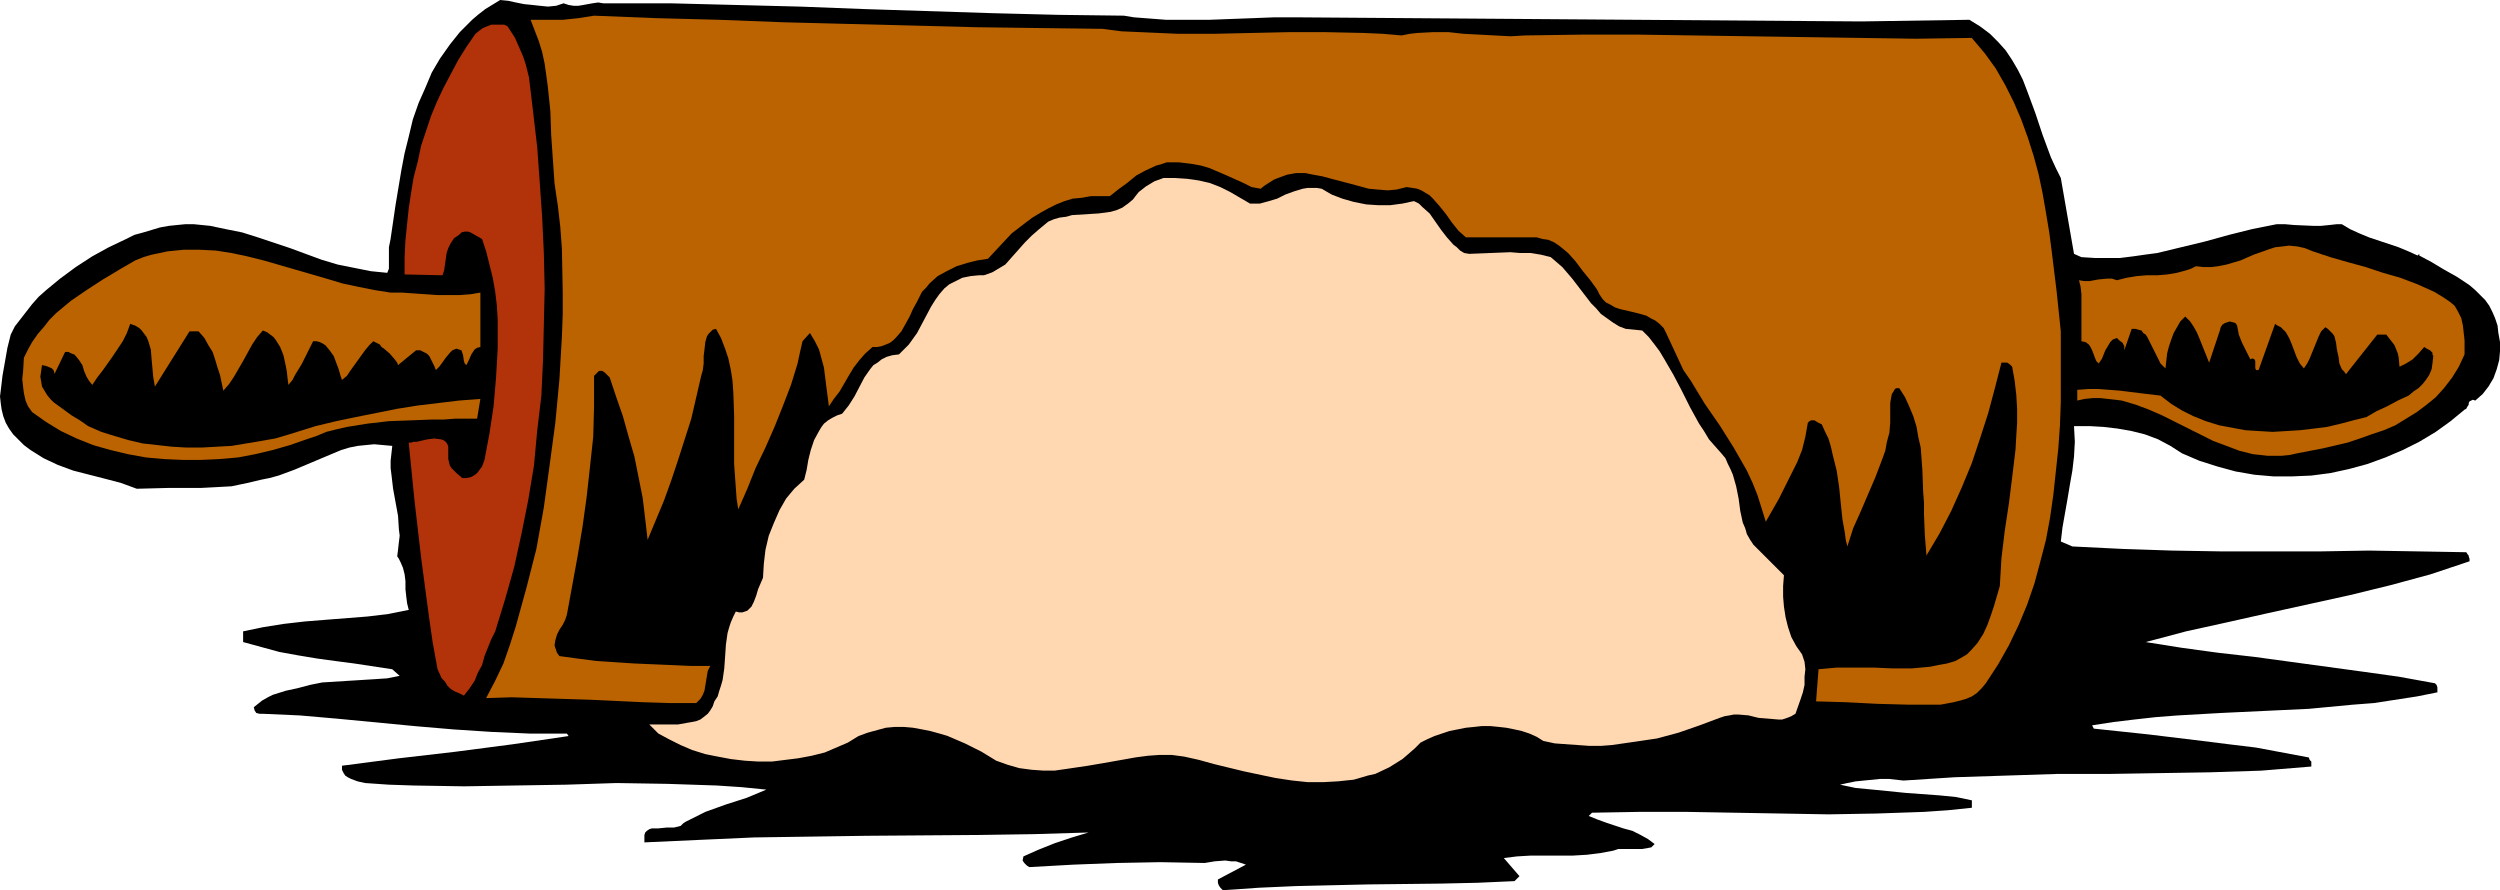
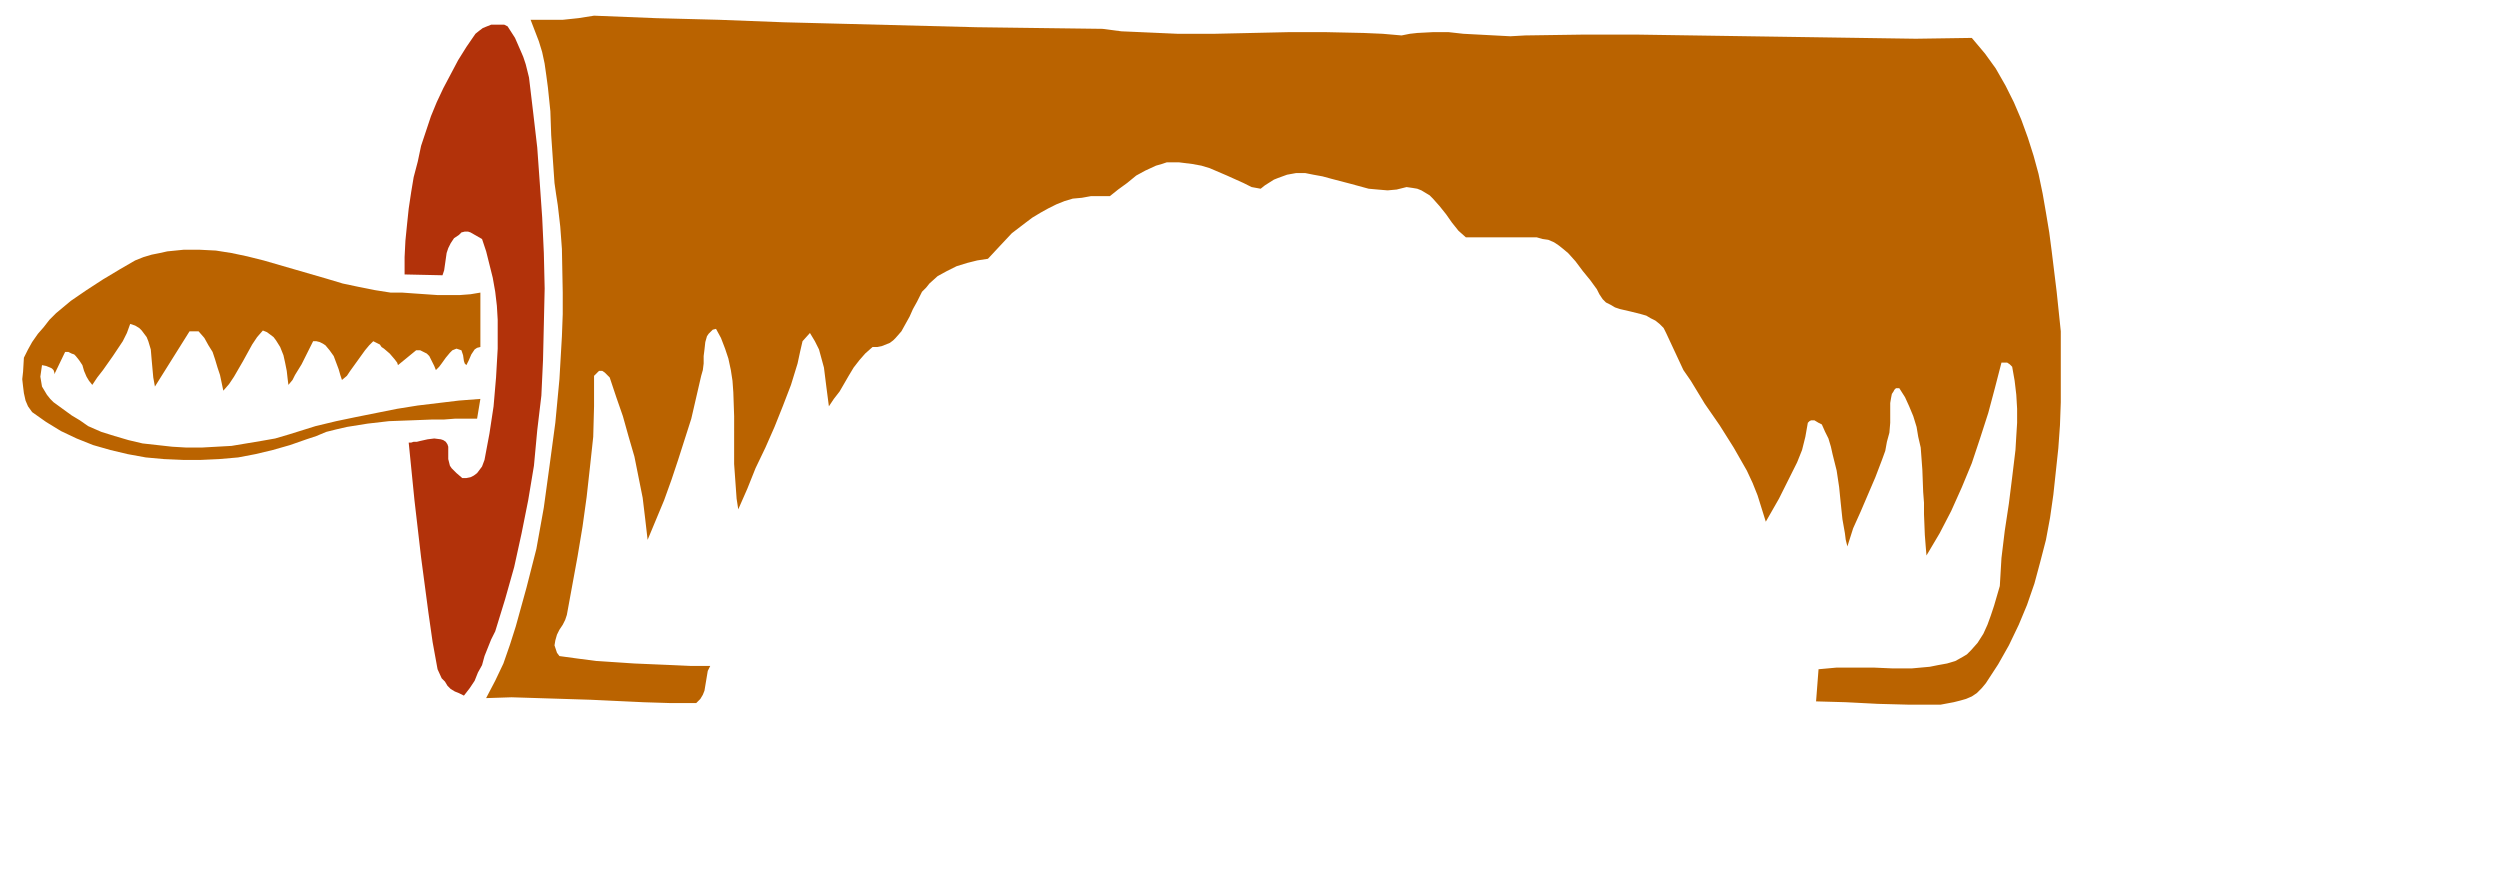
<svg xmlns="http://www.w3.org/2000/svg" xmlns:ns1="http://sodipodi.sourceforge.net/DTD/sodipodi-0.dtd" xmlns:ns2="http://www.inkscape.org/namespaces/inkscape" version="1.0" width="129.724mm" height="46.189mm" id="svg6" ns1:docname="Rolling Pin 07.wmf">
  <ns1:namedview id="namedview6" pagecolor="#ffffff" bordercolor="#000000" borderopacity="0.25" ns2:showpageshadow="2" ns2:pageopacity="0.0" ns2:pagecheckerboard="0" ns2:deskcolor="#d1d1d1" ns2:document-units="mm" />
  <defs id="defs1">
    <pattern id="WMFhbasepattern" patternUnits="userSpaceOnUse" width="6" height="6" x="0" y="0" />
  </defs>
-   <path style="fill:#000000;fill-opacity:1;fill-rule:evenodd;stroke:none" d="m 110.534,0.647 0.97,0.323 0.97,0.162 h 0.97 l 0.97,-0.162 1.778,-0.323 1.131,-0.162 0.97,0.162 h 13.09 l 12.766,0.323 12.766,0.323 12.605,0.485 25.21,0.808 12.766,0.323 12.928,0.162 1.939,0.323 2.101,0.162 4.202,0.323 h 4.202 4.363 l 8.565,-0.323 4.202,-0.162 h 4.04 l 111.019,0.808 21.17,-0.323 2.101,1.293 1.939,1.455 1.616,1.616 1.454,1.616 1.293,1.94 1.131,1.94 0.97,1.94 0.808,2.101 1.616,4.364 1.454,4.364 1.616,4.364 0.97,2.101 0.97,1.94 2.586,14.871 1.454,0.647 2.586,0.162 h 2.586 2.424 l 2.586,-0.323 2.262,-0.323 2.424,-0.323 4.686,-1.131 4.686,-1.131 4.686,-1.293 4.525,-1.131 4.848,-0.97 h 1.616 l 1.778,0.162 3.717,0.162 h 1.616 l 1.616,-0.162 1.454,-0.162 h 0.485 0.485 l 1.616,0.97 1.778,0.808 1.939,0.808 1.939,0.647 1.939,0.647 1.939,0.647 1.939,0.808 1.778,0.808 0.162,-0.162 0.162,-0.162 v -0.485 0.808 l 2.424,1.293 2.424,1.455 2.586,1.455 2.424,1.616 1.131,0.97 0.97,0.97 0.97,0.97 0.808,1.131 0.646,1.293 0.485,1.131 0.485,1.455 0.162,1.455 0.323,1.778 v 1.778 l -0.162,1.778 -0.485,1.778 -0.646,1.778 -0.97,1.616 -1.131,1.455 -1.454,1.293 -0.485,-0.162 -0.323,0.162 -0.323,0.162 -0.162,0.323 v 0.323 l -0.323,0.485 -0.162,0.323 -0.323,0.162 -2.747,2.263 -2.909,2.101 -3.232,1.94 -3.232,1.616 -3.394,1.455 -3.555,1.293 -3.555,0.97 -3.717,0.808 -3.717,0.485 -3.717,0.162 h -3.717 l -3.717,-0.323 -3.717,-0.647 -3.555,-0.97 -3.555,-1.131 -3.394,-1.455 -2.262,-1.455 -2.424,-1.293 -2.586,-0.97 -2.586,-0.647 -2.747,-0.485 -2.747,-0.323 -2.747,-0.162 h -3.07 l 0.162,3.071 -0.162,2.91 -0.323,2.748 -0.485,2.748 -0.485,2.91 -0.97,5.496 -0.323,2.748 2.262,0.97 9.858,0.485 9.696,0.323 9.696,0.162 h 19.392 l 9.534,-0.162 9.696,0.162 9.373,0.162 0.323,0.485 0.162,0.162 v 0.162 l 0.162,0.485 v 0.485 l -3.878,1.293 -3.878,1.293 -7.757,2.101 -7.918,1.94 -16.16,3.556 -7.918,1.778 -8.08,1.778 -7.918,2.101 7.11,1.131 7.11,0.97 7.11,0.808 7.11,0.97 14.221,1.94 6.949,0.97 7.11,1.293 0.323,0.323 0.162,0.485 v 0.97 l -4.04,0.808 -4.202,0.647 -4.202,0.647 -4.202,0.323 -8.565,0.808 -17.13,0.808 -8.565,0.485 -4.202,0.323 -4.363,0.485 -4.04,0.485 -4.202,0.647 0.323,0.647 10.666,1.131 10.666,1.293 5.171,0.647 5.333,0.647 5.171,0.97 5.171,0.97 0.162,0.485 0.323,0.323 v 0.485 0.485 l -9.858,0.808 -10.019,0.323 -10.019,0.162 -10.019,0.162 h -10.019 l -10.019,0.323 -10.019,0.323 -10.019,0.647 -1.454,-0.162 -1.454,-0.162 h -1.616 l -1.616,0.162 -1.616,0.162 -1.616,0.162 -1.616,0.323 -1.454,0.323 3.07,0.647 3.394,0.323 6.464,0.647 6.626,0.485 3.232,0.323 3.07,0.647 v 1.455 l -4.686,0.485 -4.686,0.323 -9.373,0.323 -9.373,0.162 -9.211,-0.162 -9.373,-0.162 -9.211,-0.162 h -9.373 l -9.211,0.162 -0.646,0.647 1.616,0.647 1.778,0.647 3.394,1.131 1.778,0.485 1.616,0.808 1.454,0.808 1.293,0.97 -0.323,0.323 -0.323,0.323 -0.808,0.162 -0.97,0.162 h -1.131 -1.293 -1.131 -1.131 l -0.97,0.323 -2.586,0.485 -2.586,0.323 -2.747,0.162 h -8.242 l -2.747,0.162 -2.586,0.323 3.07,3.556 -0.97,0.97 -7.272,0.323 -7.272,0.162 -14.221,0.162 -14.059,0.323 -7.272,0.323 -7.11,0.485 -0.485,-0.485 -0.323,-0.485 -0.162,-0.485 v -0.647 l 5.494,-2.91 -0.97,-0.323 -0.97,-0.323 h -0.97 l -1.131,-0.162 -2.101,0.162 -1.939,0.323 -8.726,-0.162 -8.565,0.162 -8.403,0.323 -8.726,0.485 -0.485,-0.323 -0.485,-0.485 -0.323,-0.485 0.162,-0.808 2.909,-1.293 3.232,-1.293 3.394,-1.131 3.232,-0.97 -10.666,0.323 -10.827,0.162 -21.978,0.162 -11.15,0.162 -10.989,0.162 -10.827,0.485 -10.666,0.485 v -0.808 -0.647 l 0.162,-0.485 0.323,-0.323 0.485,-0.323 0.485,-0.162 h 1.293 l 1.616,-0.162 h 1.454 l 0.646,-0.162 0.646,-0.162 0.485,-0.485 0.485,-0.323 1.939,-0.97 1.939,-0.97 4.04,-1.455 4.04,-1.293 1.939,-0.808 1.939,-0.808 -4.848,-0.485 -4.848,-0.323 -4.848,-0.162 -4.848,-0.162 -10.019,-0.162 -9.858,0.323 -10.181,0.162 -9.858,0.162 -9.858,-0.162 -4.848,-0.162 -4.686,-0.323 -1.454,-0.323 -1.293,-0.485 -0.646,-0.323 -0.485,-0.323 -0.323,-0.485 -0.323,-0.647 v -0.808 l 11.15,-1.455 11.15,-1.293 11.15,-1.455 10.989,-1.616 -0.323,-0.485 h -3.555 -3.717 l -7.434,-0.323 -7.434,-0.485 -7.595,-0.647 -15.19,-1.455 -7.434,-0.647 -7.272,-0.323 h -0.646 l -0.646,-0.162 -0.323,-0.485 -0.162,-0.647 0.808,-0.647 0.808,-0.647 1.131,-0.647 0.97,-0.485 2.586,-0.808 2.262,-0.485 2.424,-0.647 2.424,-0.485 2.586,-0.162 2.586,-0.162 5.171,-0.323 2.424,-0.162 2.424,-0.485 -1.454,-1.293 -7.434,-1.131 -3.717,-0.485 -3.555,-0.485 -3.878,-0.647 -3.555,-0.647 -3.555,-0.97 -3.555,-0.97 v -2.101 l 3.878,-0.808 4.04,-0.647 4.202,-0.485 4.04,-0.323 8.242,-0.647 4.04,-0.485 4.04,-0.808 -0.323,-1.293 -0.162,-1.293 -0.162,-1.455 v -1.616 l -0.162,-1.293 -0.323,-1.293 -0.485,-1.131 -0.323,-0.647 -0.323,-0.485 0.162,-1.293 0.162,-1.455 0.162,-1.293 -0.162,-1.293 -0.162,-2.586 -0.97,-5.334 -0.323,-2.748 -0.162,-1.293 v -1.455 l 0.162,-1.455 0.162,-1.455 -1.778,-0.162 -1.778,-0.162 -1.616,0.162 -1.616,0.162 -1.616,0.323 -1.616,0.485 -3.07,1.293 -3.07,1.293 -3.07,1.293 -3.07,1.131 -1.778,0.485 -1.616,0.323 -2.747,0.647 -3.07,0.647 -2.909,0.162 -3.07,0.162 H 33.128 L 26.826,95.854 23.755,94.723 20.685,93.914 14.382,92.298 11.312,91.167 8.565,89.873 7.272,89.065 5.979,88.257 4.686,87.287 3.555,86.156 2.586,85.186 1.778,84.054 1.131,82.923 0.646,81.63 0.323,80.336 0.162,79.205 0,77.75 0.162,76.457 0.485,73.709 0.97,70.961 1.454,68.213 2.101,65.627 2.909,64.011 4.04,62.556 5.171,61.101 l 1.131,-1.455 1.293,-1.455 1.454,-1.293 2.747,-2.263 3.07,-2.263 3.232,-2.101 3.232,-1.778 3.394,-1.616 1.616,-0.808 1.778,-0.485 1.616,-0.485 1.616,-0.485 1.778,-0.323 1.616,-0.162 1.616,-0.162 h 1.616 l 3.232,0.323 3.07,0.647 3.232,0.647 3.07,0.97 6.302,2.101 6.141,2.263 3.232,0.97 3.232,0.647 3.232,0.647 3.232,0.323 0.323,-0.808 V 52.049 50.271 48.493 l 0.162,-0.808 0.162,-0.808 0.97,-6.627 1.131,-6.789 0.646,-3.394 0.808,-3.233 0.808,-3.394 1.131,-3.233 1.293,-2.91 1.293,-3.071 1.616,-2.748 L 88.234,8.729 90.173,6.304 92.597,3.879 93.728,2.91 95.182,1.778 98.091,0 l 1.616,0.162 1.454,0.323 1.616,0.323 1.616,0.162 1.454,0.162 1.616,0.162 1.616,-0.162 z" id="path1" />
  <path style="fill:#ba6300;fill-opacity:1;fill-rule:evenodd;stroke:none" d="m 216.221,5.657 3.717,0.485 3.717,0.162 7.272,0.323 h 7.272 l 7.272,-0.162 7.272,-0.162 h 7.272 l 7.434,0.162 3.717,0.162 3.717,0.323 1.616,-0.323 1.454,-0.162 3.07,-0.162 h 3.07 l 2.909,0.323 6.141,0.323 3.07,0.162 2.909,-0.162 11.15,-0.162 h 10.989 l 21.654,0.323 21.816,0.323 10.989,0.162 10.989,-0.162 2.586,3.071 2.101,2.91 1.939,3.394 1.616,3.233 1.454,3.394 1.293,3.556 1.131,3.556 0.97,3.556 0.808,3.879 0.646,3.718 0.646,3.879 0.485,3.718 0.97,7.92 0.808,7.759 v 9.214 4.688 l -0.162,4.526 -0.323,4.526 -0.485,4.526 -0.485,4.526 -0.646,4.526 -0.808,4.364 -1.131,4.364 -1.131,4.203 -1.454,4.203 -1.616,3.879 -1.939,4.041 -2.101,3.718 -2.424,3.718 -0.808,0.97 -0.97,0.97 -0.97,0.647 -1.131,0.485 -1.131,0.323 -1.293,0.323 -2.586,0.485 h -6.141 l -6.141,-0.162 -6.302,-0.323 -5.818,-0.162 0.485,-6.304 1.778,-0.162 1.778,-0.162 h 3.555 3.717 l 3.717,0.162 h 3.717 l 1.778,-0.162 1.778,-0.162 1.616,-0.323 1.778,-0.323 1.616,-0.485 1.454,-0.808 0.808,-0.485 0.808,-0.808 1.293,-1.455 1.131,-1.778 0.808,-1.778 0.646,-1.778 0.646,-1.94 1.131,-3.879 0.162,-2.748 0.162,-2.748 0.646,-5.334 0.808,-5.334 0.646,-5.173 0.646,-5.334 0.162,-2.748 0.162,-2.586 v -2.748 l -0.162,-2.748 -0.323,-2.748 -0.485,-2.748 -0.485,-0.485 -0.485,-0.323 h -0.646 -0.485 l -1.293,5.011 -1.293,4.849 -1.616,5.011 -1.616,4.849 -1.939,4.688 -2.101,4.688 -2.262,4.364 -2.586,4.364 -0.162,-1.94 -0.162,-2.101 -0.162,-4.041 v -2.263 l -0.162,-2.101 -0.162,-4.364 -0.323,-4.364 -0.485,-2.101 -0.323,-1.94 -0.646,-2.101 -0.808,-1.94 -0.808,-1.778 -1.131,-1.778 h -0.646 l -0.323,0.323 -0.162,0.323 -0.323,0.485 -0.162,0.808 -0.162,0.97 v 2.101 1.778 l -0.162,1.94 -0.485,1.778 -0.323,1.778 -0.646,1.778 -1.293,3.394 -1.454,3.394 -1.454,3.395 -1.454,3.233 -1.131,3.556 -0.323,-1.293 -0.162,-1.293 -0.485,-2.748 -0.323,-3.071 -0.323,-3.233 -0.485,-3.233 -0.808,-3.233 -0.323,-1.455 -0.485,-1.616 -0.646,-1.293 -0.646,-1.455 -0.323,-0.162 -0.323,-0.162 -0.808,-0.485 h -0.323 -0.323 l -0.323,0.162 -0.323,0.323 -0.485,2.748 -0.646,2.586 -0.97,2.425 -1.131,2.263 -2.424,4.849 -1.293,2.263 -1.293,2.263 -0.808,-2.586 -0.808,-2.586 -0.97,-2.425 -1.131,-2.425 -1.293,-2.263 -1.293,-2.263 -2.747,-4.364 -2.909,-4.203 -2.747,-4.526 -1.454,-2.101 -1.131,-2.425 -1.131,-2.425 -1.131,-2.425 -0.485,-0.97 -0.808,-0.808 -0.808,-0.647 -0.97,-0.485 -0.808,-0.485 -1.131,-0.323 -1.939,-0.485 -2.101,-0.485 -0.97,-0.323 -0.808,-0.485 -0.97,-0.485 -0.646,-0.647 -0.646,-0.97 -0.485,-0.97 -1.293,-1.778 -1.454,-1.778 -1.454,-1.94 -1.454,-1.616 -0.97,-0.808 -0.808,-0.647 -0.97,-0.647 -1.131,-0.485 -1.131,-0.162 -1.131,-0.323 h -1.131 -1.454 -11.312 l -1.454,-1.293 -1.293,-1.616 -1.131,-1.616 -1.293,-1.616 -1.293,-1.455 -0.646,-0.647 -0.808,-0.485 -0.808,-0.485 -0.808,-0.323 -0.97,-0.162 -1.131,-0.162 -1.939,0.485 -1.778,0.162 -1.939,-0.162 -1.778,-0.162 -1.778,-0.485 -1.778,-0.485 -3.717,-0.97 -1.778,-0.485 -1.778,-0.323 -1.616,-0.323 h -1.778 l -1.778,0.323 -1.778,0.647 -0.808,0.323 -1.778,1.131 -0.808,0.647 -1.778,-0.323 -1.616,-0.808 -3.232,-1.455 -3.394,-1.455 -1.616,-0.485 -1.778,-0.323 -1.293,-0.162 -1.293,-0.162 h -1.131 -1.293 l -0.97,0.323 -1.131,0.323 -2.101,0.97 -1.778,0.97 -1.778,1.455 -1.778,1.293 -1.616,1.293 h -1.939 -1.778 l -1.778,0.323 -1.778,0.162 -1.616,0.485 -1.616,0.647 -1.616,0.808 -1.454,0.808 -1.616,0.97 -1.293,0.97 -2.747,2.101 -2.424,2.586 -2.262,2.425 -2.101,0.323 -1.939,0.485 -2.101,0.647 -1.939,0.97 -1.778,0.97 -1.616,1.455 -0.646,0.808 -0.808,0.808 -0.485,0.97 -0.485,0.97 -0.808,1.455 -0.646,1.455 -0.808,1.455 -0.808,1.455 -1.131,1.293 -0.485,0.485 -0.646,0.485 -0.808,0.323 -0.808,0.323 -0.808,0.162 h -0.97 l -1.454,1.293 -1.131,1.293 -1.131,1.455 -0.97,1.616 -1.778,3.071 -1.131,1.455 -0.97,1.455 -0.485,-3.718 -0.485,-3.879 -0.485,-1.778 -0.485,-1.778 -0.808,-1.616 -0.97,-1.616 -1.454,1.616 -0.485,2.101 -0.485,2.263 -1.293,4.203 -1.616,4.203 -1.616,4.041 -1.778,4.041 -1.939,4.041 -1.616,4.041 -1.778,4.041 -0.323,-2.101 -0.162,-2.263 -0.323,-4.526 V 81.63 l -0.162,-4.688 -0.162,-2.263 -0.323,-2.101 -0.485,-2.263 -0.646,-1.94 -0.808,-2.101 -0.97,-1.778 -0.646,0.162 -0.485,0.485 -0.323,0.323 -0.323,0.485 -0.323,1.131 -0.162,1.455 -0.162,1.293 v 1.455 l -0.162,1.293 -0.323,1.131 -0.97,4.203 -0.97,4.203 -1.293,4.041 -1.293,4.041 -1.293,3.879 -1.454,4.041 -3.232,7.759 -0.485,-4.203 -0.485,-4.041 -0.808,-4.041 -0.808,-4.041 -1.131,-3.879 -1.131,-4.041 -1.293,-3.718 -1.293,-3.879 -0.485,-0.485 -0.485,-0.485 -0.485,-0.323 h -0.323 -0.323 l -0.97,0.97 v 5.981 l -0.162,5.981 -0.646,5.981 -0.646,5.819 -0.808,5.819 -0.97,5.819 -2.101,11.477 -0.323,0.97 -0.485,0.97 -0.646,0.97 -0.485,0.97 -0.323,1.131 -0.162,0.97 0.162,0.485 0.162,0.485 0.162,0.485 0.485,0.647 3.555,0.485 3.717,0.485 7.434,0.485 7.595,0.323 3.555,0.162 h 3.717 l -0.485,0.97 -0.162,0.97 -0.162,0.97 -0.162,0.97 -0.162,0.97 -0.323,0.808 -0.485,0.808 -0.808,0.808 h -5.171 l -5.171,-0.162 -10.342,-0.485 -10.342,-0.323 -5.171,-0.162 -5.01,0.162 1.778,-3.394 1.616,-3.394 1.293,-3.718 1.131,-3.556 2.101,-7.597 1.939,-7.597 1.454,-8.082 1.131,-8.244 1.131,-8.405 0.808,-8.567 0.485,-8.405 0.162,-4.364 v -4.203 l -0.162,-8.567 -0.323,-4.364 -0.485,-4.203 -0.323,-2.101 -0.323,-2.263 -0.323,-4.688 -0.323,-4.688 -0.162,-4.688 -0.485,-4.688 -0.323,-2.425 -0.323,-2.263 -0.485,-2.263 -0.646,-2.101 -0.808,-2.101 -0.808,-2.101 h 3.07 3.232 l 3.07,-0.323 3.07,-0.485 12.12,0.485 12.443,0.323 12.605,0.485 12.605,0.323 25.21,0.647 12.443,0.162 z" id="path2" />
  <path style="fill:#b2320a;fill-opacity:1;fill-rule:evenodd;stroke:none" d="m 103.747,15.194 0.808,6.789 0.808,6.951 0.485,6.789 0.485,6.951 0.323,6.951 0.162,6.951 -0.162,7.112 -0.162,6.951 -0.323,6.951 -0.808,6.789 -0.646,6.951 -1.131,6.789 -1.293,6.466 -1.454,6.627 -1.778,6.304 -1.939,6.304 -0.808,1.616 -0.646,1.616 -0.646,1.616 -0.485,1.778 -0.808,1.455 -0.646,1.616 -0.97,1.455 -1.131,1.455 -0.97,-0.485 -0.808,-0.323 -0.808,-0.485 -0.646,-0.647 -0.485,-0.808 -0.646,-0.647 -0.808,-1.778 -0.97,-5.334 -0.808,-5.657 L 82.578,109.271 81.285,98.117 80.154,86.802 h 0.485 l 0.485,-0.162 h 0.646 l 0.646,-0.162 1.454,-0.323 1.293,-0.162 1.293,0.162 0.485,0.162 0.485,0.323 0.323,0.485 0.162,0.485 v 0.808 0.808 0.808 l 0.162,0.647 0.162,0.647 0.323,0.485 0.485,0.485 0.485,0.485 1.131,0.97 h 0.808 l 0.808,-0.162 0.646,-0.323 0.646,-0.485 0.485,-0.647 0.485,-0.647 0.485,-1.293 0.97,-5.173 0.808,-5.334 0.485,-5.657 0.323,-5.657 v -2.91 -2.748 l -0.162,-2.748 -0.323,-2.748 -0.485,-2.748 -0.646,-2.586 -0.646,-2.586 -0.808,-2.425 -1.131,-0.647 -1.131,-0.647 -0.485,-0.162 h -0.646 l -0.646,0.162 -0.485,0.485 -0.485,0.323 -0.485,0.323 -0.646,0.97 -0.485,0.97 -0.323,0.97 -0.323,2.263 -0.162,1.131 -0.323,0.97 -7.434,-0.162 v -3.394 l 0.162,-3.233 0.323,-3.233 0.323,-3.071 0.485,-3.233 0.485,-2.91 0.808,-3.071 0.646,-3.071 0.97,-2.91 0.97,-2.91 1.131,-2.748 1.293,-2.748 1.454,-2.748 1.454,-2.748 1.616,-2.586 1.778,-2.586 0.808,-0.647 0.646,-0.485 0.808,-0.323 0.808,-0.323 h 0.97 0.808 0.808 l 0.646,0.323 1.454,2.263 1.131,2.586 0.485,1.131 0.485,1.455 0.323,1.293 z" id="path3" />
-   <path style="fill:#ffd8b2;fill-opacity:1;fill-rule:evenodd;stroke:none" d="m 245.147,39.926 h 0.97 0.97 l 1.778,-0.485 1.616,-0.485 1.616,-0.808 1.778,-0.647 1.616,-0.485 0.97,-0.162 h 1.778 l 0.97,0.162 1.939,1.131 2.101,0.808 2.262,0.647 2.424,0.485 2.424,0.162 h 2.262 l 2.424,-0.323 2.262,-0.485 0.97,0.485 0.646,0.647 1.454,1.293 1.131,1.616 1.131,1.616 1.131,1.455 1.293,1.455 0.646,0.485 0.646,0.647 0.808,0.485 0.97,0.162 4.04,-0.162 4.04,-0.162 1.939,0.162 h 2.101 l 1.939,0.323 1.939,0.485 1.131,0.97 1.131,0.97 1.939,2.263 3.717,4.849 0.97,0.97 0.97,1.131 1.131,0.808 1.131,0.808 1.293,0.808 1.293,0.485 1.616,0.162 1.616,0.162 1.293,1.293 1.131,1.455 0.97,1.293 0.97,1.616 1.778,3.071 1.616,3.071 1.616,3.233 1.778,3.233 0.97,1.455 0.97,1.616 1.131,1.293 1.293,1.455 0.808,0.97 0.485,1.131 0.485,0.97 0.485,1.131 0.646,2.263 0.485,2.425 0.323,2.425 0.485,2.263 0.485,1.131 0.323,1.131 0.646,1.131 0.646,0.97 5.979,5.981 -0.162,2.101 v 2.101 l 0.162,1.94 0.323,2.101 0.485,1.94 0.646,1.94 0.97,1.778 1.131,1.616 0.485,1.455 0.162,1.455 -0.162,1.455 v 1.616 l -0.323,1.455 -0.485,1.455 -0.97,2.748 -0.808,0.485 -0.808,0.323 -0.97,0.323 h -0.808 l -1.939,-0.162 -1.939,-0.162 -1.939,-0.485 -1.939,-0.162 h -0.97 l -0.808,0.162 -0.97,0.162 -0.97,0.323 -3.878,1.455 -4.202,1.455 -4.202,1.131 -4.363,0.647 -4.525,0.647 -2.101,0.162 h -2.262 l -2.262,-0.162 -2.262,-0.162 -2.262,-0.162 -2.262,-0.485 -1.293,-0.808 -1.454,-0.647 -1.454,-0.485 -1.454,-0.323 -1.616,-0.323 -1.454,-0.162 -1.616,-0.162 h -1.778 l -1.454,0.162 -1.616,0.162 -1.616,0.323 -1.616,0.323 -1.454,0.485 -1.454,0.485 -1.454,0.647 -1.293,0.647 -1.131,1.131 -1.293,1.131 -1.131,0.97 -1.293,0.808 -1.293,0.808 -2.747,1.293 -1.454,0.323 -2.747,0.808 -3.07,0.323 -2.909,0.162 h -3.07 l -3.07,-0.323 -3.232,-0.485 -3.07,-0.647 -3.07,-0.647 -5.979,-1.455 -2.909,-0.808 -2.909,-0.647 -2.424,-0.323 h -2.424 l -2.262,0.162 -2.424,0.323 -4.525,0.808 -4.686,0.808 -4.363,0.647 -2.262,0.323 h -2.262 l -2.262,-0.162 -2.424,-0.323 -2.262,-0.647 -2.262,-0.808 -2.909,-1.778 -3.232,-1.616 -3.394,-1.455 -1.616,-0.485 -1.778,-0.485 -1.616,-0.323 -1.778,-0.323 -1.778,-0.162 h -1.778 l -1.778,0.162 -1.778,0.485 -1.778,0.485 -1.778,0.647 -2.101,1.293 -2.262,0.97 -2.262,0.97 -2.586,0.647 -2.586,0.485 -2.586,0.323 -2.586,0.323 h -2.747 l -2.586,-0.162 -2.747,-0.323 -2.586,-0.485 -2.424,-0.485 -2.586,-0.808 -2.262,-0.97 -2.262,-1.131 -2.101,-1.131 -1.778,-1.778 h 1.778 1.939 1.939 l 1.778,-0.323 0.97,-0.162 0.808,-0.162 0.808,-0.323 0.646,-0.485 0.808,-0.647 0.485,-0.647 0.485,-0.808 0.323,-0.97 0.646,-0.97 0.323,-1.131 0.323,-0.97 0.323,-1.131 0.323,-2.263 0.162,-2.263 0.162,-2.425 0.323,-2.263 0.323,-1.131 0.323,-0.97 0.485,-1.131 0.485,-0.97 0.646,0.162 h 0.646 l 0.485,-0.162 0.485,-0.162 0.323,-0.323 0.485,-0.485 0.485,-0.97 0.485,-1.293 0.323,-1.131 0.485,-1.131 0.485,-1.131 0.162,-2.748 0.323,-2.748 0.646,-2.748 0.97,-2.425 1.131,-2.586 1.293,-2.263 1.616,-1.94 1.939,-1.778 0.485,-1.94 0.323,-1.94 0.485,-1.94 0.646,-1.94 0.97,-1.778 0.485,-0.808 0.485,-0.647 0.808,-0.647 0.808,-0.485 0.97,-0.485 0.97,-0.323 1.293,-1.616 1.131,-1.778 1.939,-3.718 1.131,-1.616 0.646,-0.808 0.808,-0.485 0.808,-0.647 0.97,-0.485 1.131,-0.323 1.293,-0.162 0.97,-0.97 0.97,-0.97 0.808,-1.131 0.808,-1.131 2.747,-5.173 0.808,-1.293 0.808,-1.131 0.97,-1.131 0.97,-0.808 1.293,-0.647 1.293,-0.647 1.616,-0.323 1.616,-0.162 h 0.97 l 0.97,-0.323 0.808,-0.323 0.808,-0.485 1.616,-0.97 1.293,-1.455 2.586,-2.91 1.293,-1.293 1.293,-1.131 0.97,-0.808 0.97,-0.808 1.131,-0.485 1.131,-0.323 1.293,-0.162 1.131,-0.323 5.171,-0.323 1.293,-0.162 1.131,-0.162 1.131,-0.323 1.131,-0.485 1.131,-0.808 0.97,-0.808 0.485,-0.647 0.646,-0.808 1.454,-1.131 1.616,-0.97 1.778,-0.647 h 2.262 l 2.424,0.162 2.262,0.323 2.101,0.485 2.101,0.808 1.939,0.97 1.939,1.131 z" id="path4" />
-   <path style="fill:#ba6300;fill-opacity:1;fill-rule:evenodd;stroke:none" d="m 480.436,59.161 0.97,0.808 0.646,1.131 0.646,1.293 0.323,1.455 0.162,1.455 0.162,1.455 v 2.748 l -1.131,2.425 -1.293,2.101 -1.616,2.101 -1.616,1.778 -1.778,1.455 -1.939,1.455 -2.101,1.293 -2.101,1.293 -2.262,0.97 -2.424,0.808 -2.262,0.808 -2.424,0.808 -4.848,1.131 -5.01,0.97 -1.454,0.323 -1.616,0.162 h -1.454 -1.293 l -1.454,-0.162 -1.454,-0.162 -2.586,-0.647 -2.586,-0.97 -2.586,-0.97 -10.019,-5.011 -2.586,-1.131 -2.586,-0.97 -2.747,-0.808 -1.293,-0.162 -1.454,-0.162 -1.454,-0.162 h -1.454 l -1.616,0.162 -1.454,0.323 v -2.101 l 2.101,-0.162 h 2.101 l 4.202,0.323 3.878,0.485 4.04,0.485 2.101,1.616 2.101,1.293 2.262,1.131 2.424,0.97 2.586,0.808 2.586,0.485 2.586,0.485 2.586,0.162 2.747,0.162 2.747,-0.162 2.586,-0.162 2.747,-0.323 2.586,-0.323 2.747,-0.647 2.424,-0.647 2.586,-0.647 1.939,-1.131 2.101,-0.97 2.101,-1.131 2.101,-0.97 0.97,-0.808 0.97,-0.647 0.808,-0.808 0.646,-0.808 0.646,-0.97 0.485,-1.131 0.162,-1.131 0.162,-1.455 -0.162,-0.323 v -0.323 l -0.485,-0.485 -0.646,-0.323 -0.485,-0.323 -1.131,1.293 -1.131,1.131 -1.293,0.808 -0.646,0.323 -0.646,0.323 -0.162,-1.778 -0.162,-0.808 -0.323,-0.808 -0.323,-0.808 -0.485,-0.647 -0.646,-0.808 -0.485,-0.647 h -1.778 l -6.141,7.759 -0.323,-0.485 -0.485,-0.485 -0.485,-1.131 -0.162,-1.293 -0.323,-1.455 -0.162,-1.293 -0.323,-1.293 -0.323,-0.485 -0.485,-0.485 -0.485,-0.485 -0.485,-0.323 -0.808,0.808 -0.485,0.97 -1.778,4.364 -0.485,0.97 -0.646,0.97 -0.808,-0.97 -0.646,-1.293 -0.485,-1.293 -0.485,-1.293 -0.485,-1.131 -0.646,-1.131 -0.485,-0.485 -0.485,-0.485 -0.646,-0.323 -0.485,-0.323 -3.232,9.052 h -0.323 -0.162 l -0.162,-0.323 V 71.769 70.8 l -0.162,-0.323 -0.323,-0.162 h -0.162 l -0.323,0.162 -0.808,-1.616 -0.808,-1.616 -0.646,-1.616 -0.323,-1.778 -0.323,-0.485 -0.485,-0.162 -0.646,-0.162 -0.485,0.162 -0.485,0.162 -0.485,0.323 -0.323,0.485 -0.162,0.647 -2.101,6.304 -0.97,-2.425 -0.97,-2.425 -0.485,-1.131 -0.646,-1.131 -0.646,-0.97 -0.97,-0.97 -0.97,0.97 -0.646,1.131 -0.646,1.131 -0.485,1.293 -0.485,1.455 -0.323,1.293 -0.323,2.91 -0.485,-0.485 -0.485,-0.485 -0.646,-1.293 -0.646,-1.293 -0.646,-1.293 -0.646,-1.293 -0.323,-0.485 -0.485,-0.323 -0.323,-0.485 -0.646,-0.162 -0.485,-0.162 h -0.808 l -1.454,4.203 v -0.485 -0.323 l -0.323,-0.647 -0.646,-0.485 -0.485,-0.485 -0.808,0.323 -0.485,0.485 -0.485,0.808 -0.485,0.808 -0.646,1.616 -0.323,0.485 -0.323,0.485 -0.485,-0.485 -0.323,-0.808 -0.485,-1.293 -0.323,-0.647 -0.323,-0.485 -0.646,-0.485 -0.808,-0.162 V 63.849 62.232 60.778 57.706 l -0.162,-1.455 -0.323,-1.293 0.97,0.162 h 1.131 l 1.778,-0.323 1.778,-0.162 h 0.808 l 0.97,0.323 1.939,-0.485 1.939,-0.323 1.939,-0.162 h 2.101 l 1.939,-0.162 1.939,-0.323 1.778,-0.485 0.97,-0.323 0.97,-0.485 1.454,0.162 h 1.616 l 1.293,-0.162 1.616,-0.323 2.747,-0.808 2.586,-1.131 2.747,-0.97 1.454,-0.485 1.454,-0.162 1.293,-0.162 1.616,0.162 1.454,0.323 1.616,0.647 3.394,1.131 3.394,0.97 3.555,0.97 3.394,1.131 3.394,0.97 3.394,1.293 3.232,1.455 1.616,0.97 z" id="path5" />
  <path style="fill:#ba6300;fill-opacity:1;fill-rule:evenodd;stroke:none" d="m 76.598,57.383 h 2.262 l 2.262,0.162 4.686,0.323 h 2.262 2.101 l 2.101,-0.162 1.939,-0.323 v 10.668 l -0.646,0.162 -0.485,0.323 -0.323,0.485 -0.323,0.485 -0.485,1.131 -0.485,0.97 -0.323,-0.323 -0.162,-0.485 -0.162,-1.131 -0.162,-0.485 -0.162,-0.485 -0.485,-0.162 -0.485,-0.162 -0.808,0.323 -0.485,0.485 -0.808,0.97 -0.808,1.131 -0.485,0.647 -0.646,0.647 -0.323,-0.808 -0.323,-0.647 -0.646,-1.293 -0.485,-0.485 -0.646,-0.323 -0.646,-0.323 h -0.808 l -3.555,2.91 -0.162,-0.485 -0.485,-0.647 -0.97,-1.131 -1.131,-0.97 -0.485,-0.323 -0.323,-0.485 -1.293,-0.647 -0.808,0.808 -0.808,0.97 -2.909,4.041 -0.646,0.97 -0.97,0.808 -0.323,-0.97 -0.323,-1.131 -0.485,-1.293 -0.485,-1.293 -0.808,-1.131 -0.808,-0.97 -0.485,-0.323 -0.646,-0.323 -0.646,-0.162 h -0.646 l -1.131,2.263 -1.131,2.263 -1.293,2.101 -0.485,0.97 -0.808,0.97 -0.162,-1.293 -0.162,-1.455 -0.162,-0.808 -0.162,-0.808 -0.323,-1.455 -0.646,-1.616 -0.808,-1.293 -0.485,-0.647 -0.646,-0.485 -0.646,-0.485 -0.808,-0.323 -1.131,1.293 -0.97,1.455 -1.778,3.233 -1.778,3.071 -0.97,1.455 -1.131,1.293 -0.646,-3.071 -0.485,-1.455 -0.485,-1.616 -0.485,-1.455 -0.808,-1.293 -0.808,-1.455 -1.131,-1.293 h -1.778 l -6.787,10.83 -0.323,-1.778 -0.162,-1.778 -0.162,-1.778 -0.162,-1.94 -0.485,-1.616 -0.323,-0.808 -0.485,-0.647 -0.485,-0.647 -0.485,-0.485 -0.808,-0.485 -0.97,-0.323 -0.646,1.778 -0.808,1.616 -0.97,1.455 -0.97,1.455 -1.939,2.748 -1.131,1.455 -0.97,1.455 -0.646,-0.808 -0.485,-0.808 -0.485,-1.131 -0.323,-1.131 -0.646,-0.97 -0.646,-0.808 -0.323,-0.323 -0.485,-0.162 -0.646,-0.323 h -0.646 l -2.101,4.364 V 73.063 l -0.162,-0.485 -0.323,-0.323 -0.323,-0.162 -0.808,-0.323 -0.808,-0.162 -0.162,1.131 -0.162,1.131 0.162,0.97 0.162,0.97 0.485,0.808 0.485,0.808 0.646,0.808 0.646,0.647 1.778,1.293 1.778,1.293 1.616,0.97 1.616,1.131 2.586,1.131 2.586,0.808 2.747,0.808 2.747,0.647 2.909,0.323 2.909,0.323 2.747,0.162 h 3.07 l 2.909,-0.162 2.909,-0.162 2.909,-0.485 2.909,-0.485 2.747,-0.485 2.747,-0.808 2.586,-0.808 2.586,-0.808 4.04,-0.97 3.878,-0.808 4.04,-0.808 4.04,-0.808 4.04,-0.647 4.04,-0.485 4.04,-0.485 4.202,-0.323 -0.646,3.879 h -4.363 l -2.101,0.162 h -2.262 l -4.202,0.162 -4.363,0.162 -4.202,0.485 -4.04,0.647 -2.101,0.485 -1.939,0.485 -1.939,0.808 -1.939,0.647 -3.232,1.131 -3.394,0.97 -3.394,0.808 -3.394,0.647 -3.717,0.323 -3.555,0.162 H 35.875 L 32.158,90.035 28.603,89.712 25.048,89.065 21.654,88.257 18.261,87.287 15.029,85.994 11.958,84.539 9.05,82.761 6.302,80.821 5.494,79.69 5.01,78.558 4.686,77.104 4.525,75.81 4.363,74.356 4.525,72.901 4.686,70.153 5.494,68.537 6.302,67.082 7.434,65.465 8.565,64.172 9.696,62.717 l 1.293,-1.293 2.909,-2.425 3.07,-2.101 3.232,-2.101 3.232,-1.94 3.07,-1.778 1.616,-0.647 1.616,-0.485 1.616,-0.323 1.454,-0.323 3.232,-0.323 h 3.07 l 3.232,0.162 3.07,0.485 3.07,0.647 3.232,0.808 6.141,1.778 6.141,1.778 3.232,0.97 3.07,0.647 3.232,0.647 z" id="path6" />
</svg>